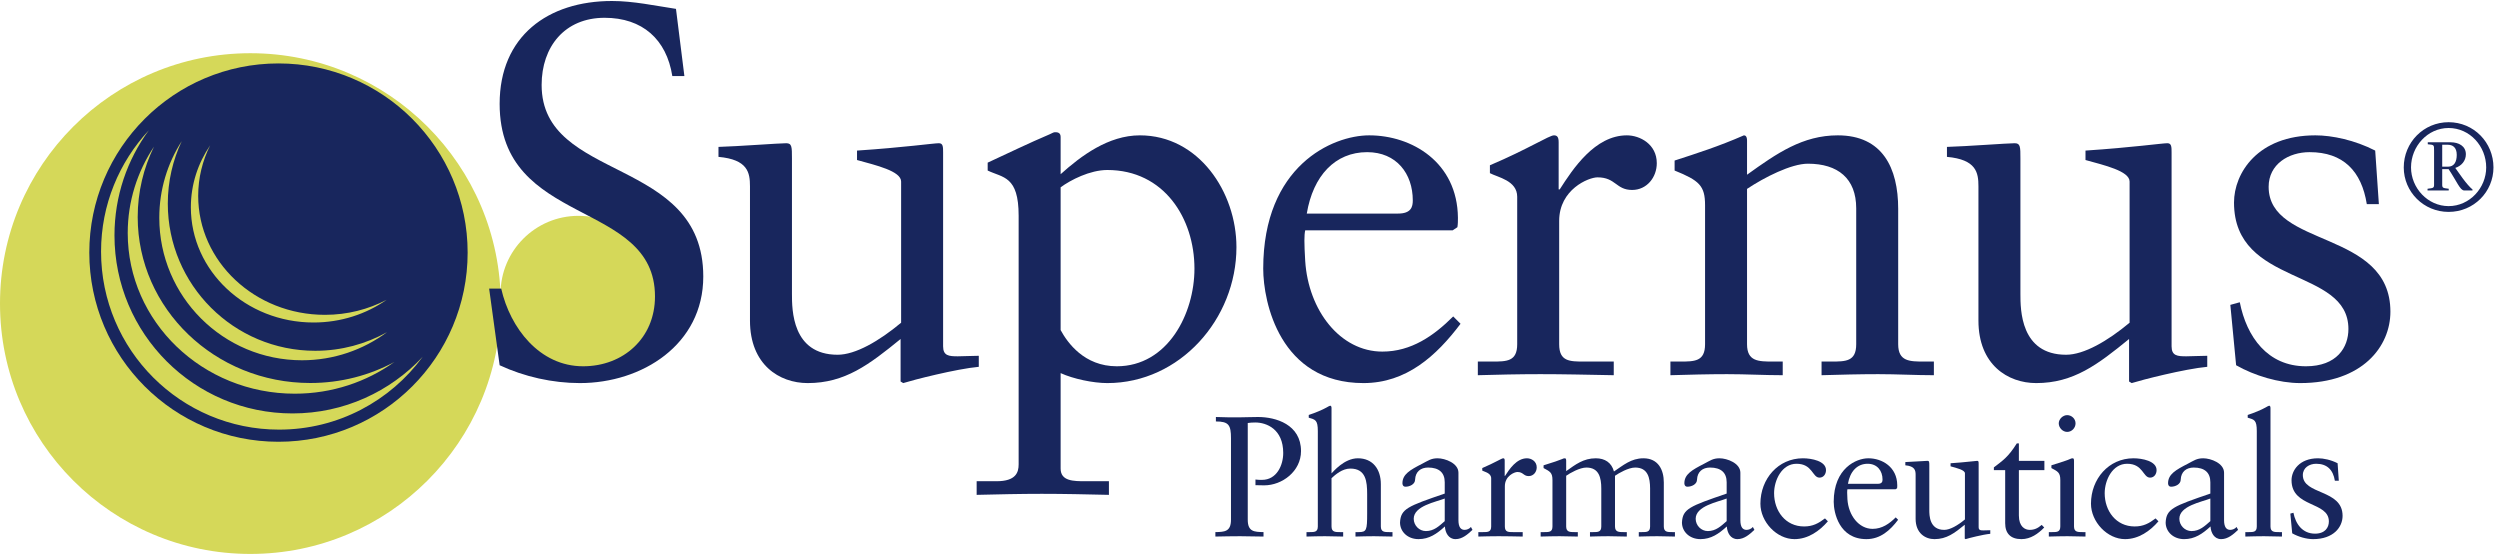
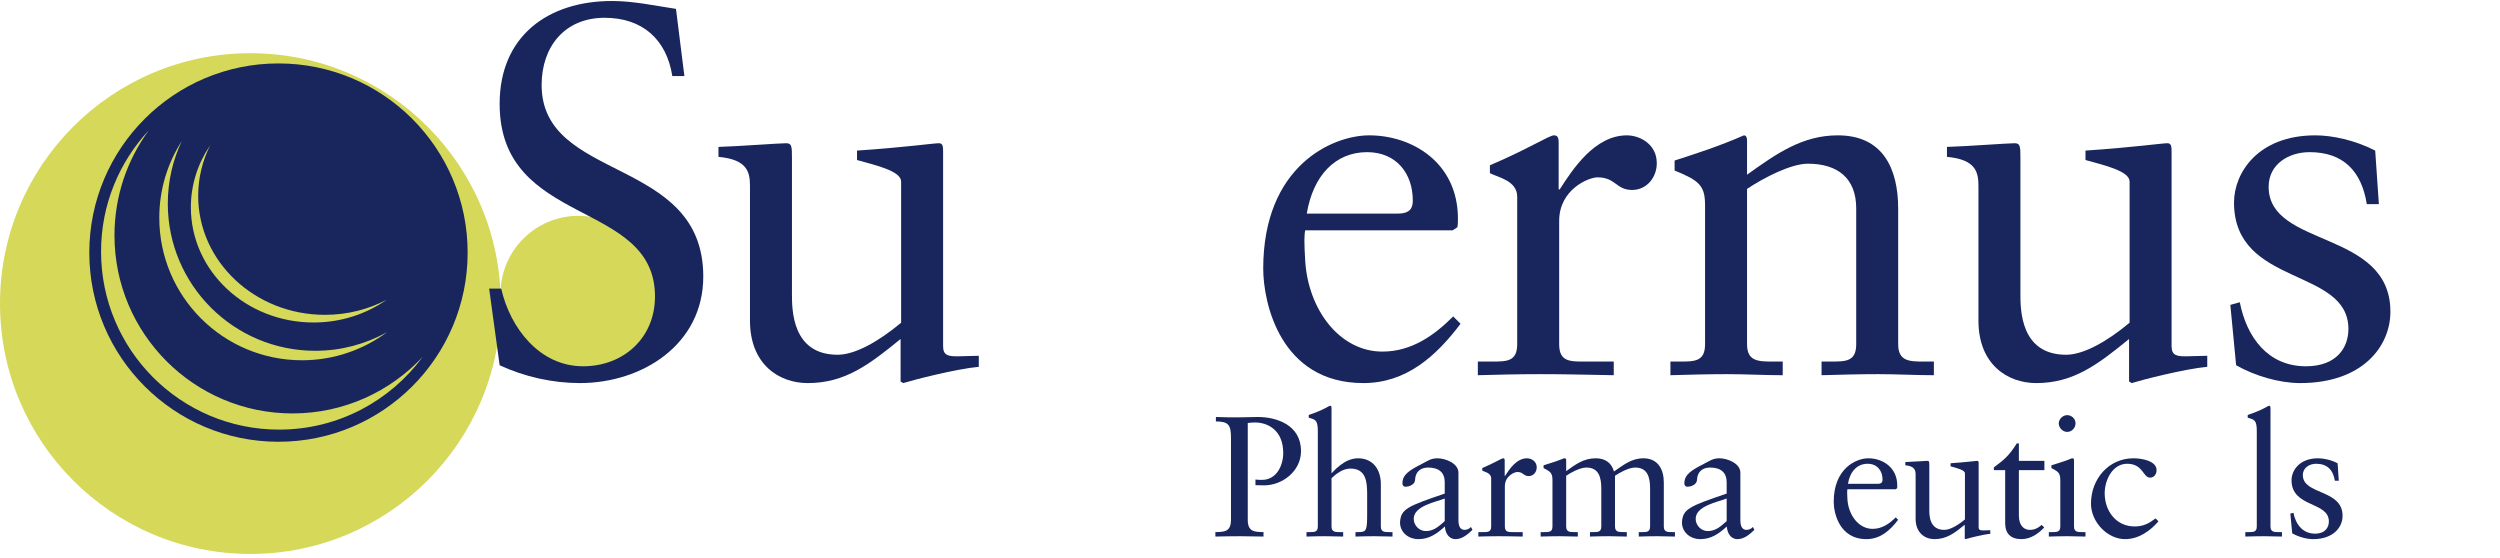
<svg xmlns="http://www.w3.org/2000/svg" width="215" height="48" viewBox="0 0 215 48" fill="none">
  <path fill-rule="evenodd" clip-rule="evenodd" d="M43.064 26.107C43.064 38 33.425 47.639 21.532 47.639C9.639 47.639 0 38 0 26.107C0 14.215 9.639 4.576 21.532 4.576C33.425 4.576 43.064 14.215 43.064 26.107Z" fill="#D5D859" />
  <path fill-rule="evenodd" clip-rule="evenodd" d="M40.217 21.724C40.217 30.709 32.933 37.992 23.948 37.992C14.963 37.992 7.68 30.709 7.68 21.724C7.68 12.739 14.963 5.455 23.948 5.455C32.933 5.455 40.217 12.739 40.217 21.724Z" fill="#18265D" />
  <path fill-rule="evenodd" clip-rule="evenodd" d="M56.443 25.261C56.443 28.96 53.445 31.959 49.745 31.959C46.046 31.959 43.047 28.96 43.047 25.261C43.047 21.561 46.046 18.562 49.745 18.562C53.445 18.562 56.443 21.561 56.443 25.261Z" fill="#D5D859" />
  <path fill-rule="evenodd" clip-rule="evenodd" d="M25.156 35.555C16.7 35.555 9.845 28.7 9.845 20.243C9.845 16.86 10.944 13.735 12.803 11.201C10.253 13.935 8.691 17.602 8.691 21.635C8.691 30.092 15.547 36.947 24.003 36.947C29.076 36.947 33.571 34.478 36.358 30.677C33.562 33.677 29.58 35.555 25.156 35.555Z" fill="#D5D859" />
-   <path fill-rule="evenodd" clip-rule="evenodd" d="M11.842 18.665C11.842 16.499 12.347 14.446 13.245 12.608C11.815 14.754 10.984 17.304 10.984 20.041C10.984 27.672 17.418 33.857 25.354 33.857C28.562 33.857 31.522 32.842 33.913 31.132C31.774 32.281 29.311 32.938 26.686 32.938C18.488 32.938 11.842 26.548 11.842 18.665Z" fill="#D5D859" />
  <path fill-rule="evenodd" clip-rule="evenodd" d="M14.431 17.509C14.431 15.587 14.863 13.767 15.63 12.136C14.408 14.039 13.699 16.301 13.699 18.729C13.699 25.498 19.194 30.983 25.973 30.983C28.714 30.983 31.242 30.082 33.285 28.566C31.458 29.585 29.354 30.168 27.112 30.168C20.109 30.168 14.431 24.5 14.431 17.509Z" fill="#D5D859" />
  <path fill-rule="evenodd" clip-rule="evenodd" d="M17.044 16.841C17.044 15.289 17.415 13.817 18.074 12.498C17.024 14.038 16.414 15.866 16.414 17.828C16.414 23.3 21.138 27.735 26.967 27.735C29.323 27.735 31.497 27.007 33.253 25.781C31.682 26.604 29.873 27.076 27.946 27.076C21.925 27.076 17.044 22.494 17.044 16.841Z" fill="#D5D859" />
  <path fill-rule="evenodd" clip-rule="evenodd" d="M42.066 24.821H43.104C43.872 28.206 46.4 31.5 50.145 31.5C53.621 31.5 56.329 29.063 56.329 25.498C56.329 17.102 42.969 19.584 42.969 8.932C42.969 3.111 47.122 0.086 52.628 0.086C54.479 0.086 56.329 0.492 58.134 0.763L58.857 6.54H57.819C57.322 3.382 55.246 1.53 51.996 1.53C48.566 1.53 46.58 4.013 46.58 7.308C46.58 15.703 60.482 13.401 60.482 23.782C60.482 29.649 55.201 32.945 49.875 32.945C47.528 32.945 45.091 32.402 42.969 31.41L42.066 24.821Z" fill="#18265D" />
  <path fill-rule="evenodd" clip-rule="evenodd" d="M81.107 29.785C81.107 30.598 81.603 30.643 82.371 30.643C82.912 30.643 83.589 30.598 84.176 30.598V31.546C82.235 31.725 78.534 32.674 77.677 32.945L77.451 32.809V29.154C74.743 31.364 72.666 32.945 69.462 32.945C67.025 32.945 64.498 31.364 64.498 27.574V16.02C64.498 14.846 64.316 13.717 61.789 13.491V12.634C63.414 12.589 67.025 12.317 67.612 12.317C68.108 12.317 68.108 12.634 68.108 13.627V25.271C68.108 26.626 68.108 30.508 72.034 30.508C73.57 30.508 75.6 29.334 77.496 27.754V15.613C77.496 14.71 75.33 14.214 73.704 13.762V12.95C77.767 12.679 80.295 12.317 80.745 12.317C81.107 12.317 81.107 12.634 81.107 13.13V29.785Z" fill="#18265D" />
-   <path fill-rule="evenodd" clip-rule="evenodd" d="M95.231 14.62C93.741 14.62 92.071 15.477 91.214 16.109V28.386C91.8 29.47 93.245 31.5 96.043 31.5C100.421 31.5 102.723 26.987 102.723 23.105C102.723 18.772 100.105 14.62 95.231 14.62ZM91.214 40.302C91.214 41.385 92.342 41.385 93.335 41.385H95.367V42.558C93.425 42.514 91.53 42.469 89.589 42.469C87.739 42.469 85.843 42.514 83.992 42.558V41.385H85.707C87.377 41.385 87.603 40.618 87.603 39.941V18.547C87.603 15.116 86.249 15.297 84.94 14.666V13.988C86.7 13.176 88.46 12.317 90.266 11.551C90.401 11.505 90.582 11.37 90.717 11.37C90.898 11.37 91.214 11.37 91.214 11.776V14.981C92.974 13.401 95.321 11.64 98.029 11.64C103.085 11.64 106.334 16.516 106.334 21.255C106.334 27.438 101.459 32.945 95.231 32.945C94.012 32.945 92.297 32.584 91.214 32.087V40.302Z" fill="#18265D" />
  <path fill-rule="evenodd" clip-rule="evenodd" d="M120.236 18.367C121.364 18.367 121.5 17.779 121.5 17.238C121.5 14.936 120.1 13.085 117.573 13.085C114.82 13.085 112.924 15.116 112.383 18.367H120.236ZM112.247 19.81C112.156 20.216 112.156 20.893 112.247 22.428C112.517 26.716 115.27 30.237 118.882 30.237C121.364 30.237 123.305 28.883 124.975 27.213L125.607 27.845C123.531 30.598 120.958 32.945 117.256 32.945C110.08 32.945 108.637 25.994 108.637 23.105C108.637 14.259 114.593 11.64 117.753 11.64C121.409 11.64 125.337 13.943 125.382 18.728C125.382 18.998 125.382 19.269 125.337 19.539L124.93 19.81H112.247Z" fill="#18265D" />
  <path fill-rule="evenodd" clip-rule="evenodd" d="M127.094 31.094H128.312C129.575 31.094 130.479 31.094 130.479 29.605V16.922C130.479 15.523 128.809 15.252 128.132 14.891V14.214C131.426 12.814 133.232 11.64 133.638 11.64C133.909 11.64 134.044 11.776 134.044 12.228V16.29H134.135C135.263 14.53 137.159 11.64 139.912 11.64C141.041 11.64 142.484 12.408 142.484 14.033C142.484 15.252 141.627 16.336 140.364 16.336C138.964 16.336 138.964 15.252 137.384 15.252C136.618 15.252 134.089 16.29 134.089 18.998V29.605C134.089 31.094 134.992 31.094 136.256 31.094H138.783V32.268C136.302 32.222 134.405 32.177 132.465 32.177C130.614 32.177 128.718 32.222 127.094 32.268V31.094Z" fill="#18265D" />
  <path fill-rule="evenodd" clip-rule="evenodd" d="M146.635 17.644C146.635 15.974 146.138 15.523 144.016 14.666V13.807C145.958 13.176 147.808 12.589 149.975 11.64C150.111 11.64 150.245 11.731 150.245 12.092V15.026C152.819 13.176 155.03 11.64 158.054 11.64C161.891 11.64 163.244 14.439 163.244 17.96V29.605C163.244 31.094 164.237 31.094 165.501 31.094H166.314V32.268C164.734 32.268 163.154 32.177 161.529 32.177C159.905 32.177 158.28 32.222 156.654 32.268V31.094H157.467C158.731 31.094 159.634 31.094 159.634 29.605V17.915C159.634 15.343 158.054 14.078 155.481 14.078C154.037 14.078 151.735 15.252 150.245 16.245V29.605C150.245 31.094 151.238 31.094 152.503 31.094H153.314V32.268C151.735 32.268 150.155 32.177 148.53 32.177C146.906 32.177 145.281 32.222 143.656 32.268V31.094H144.468C145.732 31.094 146.635 31.094 146.635 29.605V17.644Z" fill="#18265D" />
  <path fill-rule="evenodd" clip-rule="evenodd" d="M186.756 29.785C186.756 30.598 187.251 30.643 188.019 30.643C188.56 30.643 189.237 30.598 189.824 30.598V31.546C187.883 31.725 184.182 32.674 183.325 32.945L183.1 32.809V29.154C180.391 31.364 178.315 32.945 175.11 32.945C172.673 32.945 170.146 31.364 170.146 27.574V16.02C170.146 14.846 169.965 13.717 167.438 13.491V12.634C169.062 12.589 172.673 12.317 173.261 12.317C173.756 12.317 173.756 12.634 173.756 13.627V25.271C173.756 26.626 173.756 30.508 177.684 30.508C179.217 30.508 181.249 29.334 183.145 27.754V15.613C183.145 14.71 180.978 14.214 179.353 13.762V12.95C183.416 12.679 185.943 12.317 186.394 12.317C186.756 12.317 186.756 12.634 186.756 13.13V29.785Z" fill="#18265D" />
  <path fill-rule="evenodd" clip-rule="evenodd" d="M192.622 25.994C193.208 28.972 195.014 31.5 198.309 31.5C200.971 31.5 201.964 29.876 201.964 28.295C201.964 22.97 192.125 24.685 192.125 17.418C192.125 14.891 194.156 11.64 199.121 11.64C200.565 11.64 202.507 12.047 204.267 12.95L204.583 17.554H203.545C203.093 14.71 201.514 13.085 198.624 13.085C196.819 13.085 195.103 14.123 195.103 16.064C195.103 21.345 205.575 19.721 205.575 26.807C205.575 29.785 203.184 32.945 197.813 32.945C196.007 32.945 193.885 32.313 192.306 31.41L191.809 26.22L192.622 25.994Z" fill="#18265D" />
-   <path fill-rule="evenodd" clip-rule="evenodd" d="M210.03 14.335H210.527C211.047 14.335 211.28 13.932 211.28 13.317C211.28 12.661 210.92 12.448 210.506 12.448H210.03V14.335ZM210.59 16.381H208.769V16.233C209.245 16.169 209.33 16.179 209.33 15.882V12.958C209.33 12.448 209.34 12.459 208.789 12.407V12.237H210.761C211.439 12.237 212.065 12.555 212.065 13.265C212.065 13.836 211.682 14.271 211.153 14.441L211.789 15.331C212.085 15.735 212.424 16.126 212.636 16.296V16.381H211.926C211.566 16.381 211.29 15.607 210.581 14.547H210.03V15.882C210.03 16.179 210.115 16.169 210.59 16.233V16.381ZM213.813 14.399C213.813 12.576 212.404 11.008 210.581 11.008C208.769 11.008 207.348 12.587 207.348 14.399C207.348 16.158 208.779 17.726 210.581 17.726C212.392 17.726 213.813 16.158 213.813 14.399ZM206.723 14.399C206.723 12.248 208.429 10.509 210.581 10.509C212.743 10.509 214.438 12.248 214.438 14.399C214.438 16.497 212.743 18.224 210.581 18.224C208.429 18.224 206.723 16.497 206.723 14.399Z" fill="#18265D" />
  <path fill-rule="evenodd" clip-rule="evenodd" d="M104.567 35.862C105.23 35.892 105.893 35.892 106.556 35.892C107.057 35.892 107.572 35.862 108.191 35.862C109.707 35.862 111.887 36.497 111.887 38.795C111.887 40.532 110.268 41.74 108.721 41.74C108.426 41.74 108.191 41.725 107.97 41.725V41.239C108.162 41.269 108.338 41.269 108.53 41.269C109.796 41.269 110.357 40.017 110.357 38.956C110.357 36.909 108.927 36.334 107.955 36.334C107.734 36.334 107.469 36.348 107.307 36.379V44.701C107.307 45.731 107.867 45.746 108.662 45.761V46.144C107.94 46.144 107.307 46.114 106.659 46.114C105.951 46.114 105.259 46.129 104.523 46.144V45.761C105.304 45.746 105.864 45.731 105.864 44.701V37.689C105.864 36.555 105.672 36.245 104.567 36.245V35.862Z" fill="#18265D" />
  <path fill-rule="evenodd" clip-rule="evenodd" d="M113.333 37.071C113.333 36.113 113.112 36.084 112.552 35.922V35.686C113.14 35.495 113.759 35.229 114.069 35.053C114.23 34.965 114.349 34.89 114.393 34.89C114.481 34.89 114.511 34.98 114.511 35.097V40.709C114.643 40.59 115.586 39.413 116.779 39.413C118.061 39.413 118.753 40.355 118.753 41.637V45.275C118.753 45.761 119.077 45.761 119.489 45.761H119.754V46.144C119.239 46.144 118.724 46.114 118.164 46.114C117.633 46.114 117.104 46.129 116.572 46.144V45.761H116.838C117.529 45.761 117.575 45.599 117.575 44.155V42.49C117.575 41.415 117.471 40.297 116.13 40.297C115.438 40.297 114.85 40.812 114.511 41.122V45.275C114.511 45.761 114.835 45.761 115.248 45.761H115.512V46.144C114.996 46.144 114.481 46.114 113.951 46.114C113.421 46.114 112.891 46.129 112.359 46.144V45.761H112.625C113.038 45.761 113.333 45.761 113.333 45.275V37.071Z" fill="#18265D" />
  <path fill-rule="evenodd" clip-rule="evenodd" d="M124.247 42.873C123.495 43.169 121.58 43.508 121.58 44.612C121.58 45.187 122.052 45.672 122.627 45.672C123.319 45.672 123.761 45.245 124.247 44.818V42.873ZM126.633 45.569C126.221 45.953 125.764 46.365 125.175 46.365C124.571 46.365 124.291 45.806 124.262 45.275C123.57 45.909 122.907 46.365 121.993 46.365C121.05 46.365 120.402 45.717 120.402 44.936C120.461 43.758 121.065 43.537 124.247 42.447V41.474C124.247 40.651 123.761 40.209 122.818 40.209C122.171 40.209 121.729 40.576 121.699 41.239C121.699 41.652 121.228 41.857 120.874 41.857C120.652 41.857 120.609 41.667 120.609 41.564C120.609 40.783 121.272 40.414 122.303 39.884C122.818 39.618 123.069 39.413 123.629 39.413C124.291 39.413 125.426 39.84 125.426 40.651V44.73C125.426 45.334 125.631 45.569 125.956 45.569C126.147 45.569 126.368 45.482 126.501 45.319L126.633 45.569Z" fill="#18265D" />
  <path fill-rule="evenodd" clip-rule="evenodd" d="M127.137 45.761H127.533C127.946 45.761 128.241 45.761 128.241 45.275V41.137C128.241 40.68 127.696 40.591 127.475 40.473V40.253C128.551 39.796 129.139 39.413 129.272 39.413C129.36 39.413 129.404 39.457 129.404 39.604V40.93H129.433C129.802 40.356 130.421 39.413 131.319 39.413C131.687 39.413 132.158 39.662 132.158 40.194C132.158 40.591 131.879 40.944 131.467 40.944C131.01 40.944 131.01 40.591 130.495 40.591C130.244 40.591 129.418 40.93 129.418 41.814V45.275C129.418 45.761 129.714 45.761 130.126 45.761H130.952V46.144C130.141 46.129 129.522 46.114 128.889 46.114C128.285 46.114 127.666 46.129 127.137 46.144V45.761Z" fill="#18265D" />
  <path fill-rule="evenodd" clip-rule="evenodd" d="M133.512 41.283C133.512 40.636 133.292 40.547 132.747 40.253V40.017C133.439 39.811 134.249 39.53 134.323 39.486C134.426 39.427 134.514 39.413 134.588 39.413C134.662 39.413 134.691 39.501 134.691 39.618V40.517C135.5 39.943 136.179 39.413 137.239 39.413C138.02 39.413 138.594 39.781 138.8 40.547C139.596 40.017 140.274 39.413 141.334 39.413C142.616 39.413 143.088 40.414 143.088 41.489V45.275C143.088 45.761 143.41 45.761 143.823 45.761H144.045V46.144C143.573 46.144 143.058 46.114 142.526 46.114C141.997 46.114 141.467 46.129 140.936 46.144V45.761H141.202C141.613 45.761 141.908 45.761 141.908 45.275V42.019C141.908 41.093 141.717 40.209 140.627 40.209C140.052 40.209 139.228 40.68 138.89 40.915V45.275C138.89 45.761 139.228 45.761 139.64 45.761H139.906V46.144C139.39 46.144 138.86 46.114 138.329 46.114C137.798 46.114 137.269 46.129 136.738 46.144V45.761H137.004C137.417 45.761 137.711 45.761 137.711 45.275V42.019C137.711 41.093 137.519 40.209 136.429 40.209C135.855 40.209 135.029 40.68 134.691 40.915V45.275C134.691 45.761 135.015 45.761 135.427 45.761H135.693V46.144C135.178 46.144 134.662 46.114 134.132 46.114C133.601 46.114 133.07 46.129 132.496 46.144V45.761H132.806C133.219 45.761 133.512 45.761 133.512 45.275V41.283Z" fill="#18265D" />
  <path fill-rule="evenodd" clip-rule="evenodd" d="M148.493 42.873C147.742 43.169 145.828 43.508 145.828 44.612C145.828 45.187 146.299 45.672 146.873 45.672C147.564 45.672 148.007 45.245 148.493 44.818V42.873ZM150.879 45.569C150.467 45.953 150.011 46.365 149.42 46.365C148.817 46.365 148.537 45.806 148.507 45.275C147.816 45.909 147.152 46.365 146.24 46.365C145.297 46.365 144.648 45.717 144.648 44.936C144.707 43.758 145.312 43.537 148.493 42.447V41.474C148.493 40.651 148.007 40.209 147.064 40.209C146.416 40.209 145.974 40.576 145.945 41.239C145.945 41.652 145.474 41.857 145.12 41.857C144.899 41.857 144.855 41.667 144.855 41.564C144.855 40.783 145.518 40.414 146.548 39.884C147.064 39.618 147.315 39.413 147.875 39.413C148.537 39.413 149.672 39.84 149.672 40.651V44.73C149.672 45.334 149.877 45.569 150.201 45.569C150.393 45.569 150.615 45.482 150.747 45.319L150.879 45.569Z" fill="#18265D" />
-   <path fill-rule="evenodd" clip-rule="evenodd" d="M157.198 44.832C156.476 45.672 155.49 46.365 154.326 46.365C152.794 46.365 151.395 44.878 151.395 43.316C151.395 41.181 152.926 39.413 155.048 39.413C155.798 39.413 157.036 39.648 157.036 40.429C157.036 40.768 156.829 41.076 156.476 41.076C155.857 41.076 155.886 39.884 154.502 39.884C153.236 39.884 152.572 41.298 152.572 42.417C152.572 43.935 153.544 45.275 155.15 45.275C155.901 45.275 156.387 45.01 156.948 44.583L157.198 44.832Z" fill="#18265D" />
  <path fill-rule="evenodd" clip-rule="evenodd" d="M161.485 41.608C161.853 41.608 161.898 41.416 161.898 41.239C161.898 40.488 161.441 39.884 160.617 39.884C159.718 39.884 159.099 40.547 158.923 41.608H161.485ZM158.878 42.079C158.849 42.212 158.849 42.432 158.878 42.932C158.967 44.332 159.865 45.482 161.044 45.482C161.853 45.482 162.488 45.04 163.032 44.495L163.238 44.701C162.561 45.599 161.721 46.365 160.513 46.365C158.171 46.365 157.699 44.097 157.699 43.154C157.699 40.267 159.645 39.413 160.675 39.413C161.868 39.413 163.15 40.164 163.164 41.725C163.164 41.814 163.164 41.902 163.15 41.99L163.018 42.079H158.878Z" fill="#18265D" />
  <path fill-rule="evenodd" clip-rule="evenodd" d="M170.163 45.334C170.163 45.599 170.324 45.614 170.575 45.614C170.752 45.614 170.973 45.599 171.164 45.599V45.908C170.531 45.967 169.323 46.277 169.044 46.365L168.969 46.321V45.127C168.087 45.85 167.408 46.365 166.363 46.365C165.567 46.365 164.743 45.85 164.743 44.612V40.841C164.743 40.458 164.683 40.09 163.859 40.016V39.737C164.389 39.722 165.567 39.633 165.759 39.633C165.921 39.633 165.921 39.737 165.921 40.06V43.861C165.921 44.303 165.921 45.569 167.203 45.569C167.703 45.569 168.366 45.186 168.985 44.671V40.709C168.985 40.414 168.277 40.253 167.748 40.104V39.84C169.073 39.752 169.897 39.633 170.046 39.633C170.163 39.633 170.163 39.737 170.163 39.898V45.334Z" fill="#18265D" />
  <path fill-rule="evenodd" clip-rule="evenodd" d="M173.624 44.332C173.624 45.304 174.154 45.569 174.552 45.569C174.95 45.569 175.244 45.437 175.583 45.142L175.803 45.364C175.288 45.894 174.64 46.365 173.844 46.365C172.901 46.365 172.445 45.865 172.445 44.995V40.429H171.473V40.194C172.239 39.604 172.696 39.324 173.447 38.131H173.624V39.633H175.818V40.429H173.624V44.332Z" fill="#18265D" />
  <path fill-rule="evenodd" clip-rule="evenodd" d="M177.776 37.144C177.393 37.144 177.053 36.79 177.053 36.408C177.053 36.04 177.408 35.701 177.776 35.701C178.158 35.701 178.497 36.01 178.497 36.408C178.497 36.805 178.172 37.144 177.776 37.144ZM176.199 45.761H176.479C176.892 45.761 177.186 45.761 177.186 45.275V41.283C177.186 40.636 176.966 40.547 176.421 40.253V40.016C177.113 39.811 177.937 39.53 177.996 39.486C178.099 39.427 178.188 39.413 178.262 39.413C178.335 39.413 178.365 39.501 178.365 39.618V45.275C178.365 45.761 178.69 45.761 179.101 45.761H179.352V46.144C178.851 46.144 178.335 46.114 177.806 46.114C177.275 46.114 176.744 46.129 176.199 46.144V45.761Z" fill="#18265D" />
  <path fill-rule="evenodd" clip-rule="evenodd" d="M185.627 44.832C184.906 45.672 183.919 46.365 182.755 46.365C181.224 46.365 179.824 44.878 179.824 43.316C179.824 41.181 181.356 39.413 183.477 39.413C184.228 39.413 185.466 39.648 185.466 40.429C185.466 40.768 185.26 41.076 184.906 41.076C184.288 41.076 184.317 39.884 182.933 39.884C181.666 39.884 181.003 41.298 181.003 42.417C181.003 43.935 181.975 45.275 183.58 45.275C184.332 45.275 184.818 45.01 185.378 44.583L185.627 44.832Z" fill="#18265D" />
-   <path fill-rule="evenodd" clip-rule="evenodd" d="M190.09 42.873C189.34 43.169 187.425 43.508 187.425 44.612C187.425 45.187 187.897 45.672 188.471 45.672C189.163 45.672 189.605 45.245 190.09 44.818V42.873ZM192.477 45.569C192.064 45.953 191.607 46.365 191.019 46.365C190.415 46.365 190.135 45.806 190.105 45.275C189.413 45.909 188.75 46.365 187.836 46.365C186.894 46.365 186.246 45.717 186.246 44.936C186.305 43.758 186.909 43.537 190.09 42.447V41.474C190.09 40.651 189.605 40.209 188.662 40.209C188.014 40.209 187.572 40.576 187.543 41.239C187.543 41.652 187.072 41.857 186.717 41.857C186.497 41.857 186.453 41.667 186.453 41.564C186.453 40.783 187.115 40.414 188.147 39.884C188.662 39.618 188.913 39.413 189.472 39.413C190.135 39.413 191.269 39.84 191.269 40.651V44.73C191.269 45.334 191.475 45.569 191.8 45.569C191.99 45.569 192.212 45.482 192.344 45.319L192.477 45.569Z" fill="#18265D" />
  <path fill-rule="evenodd" clip-rule="evenodd" d="M193.098 45.761H193.377C193.79 45.761 194.084 45.761 194.084 45.275V37.071C194.084 36.113 193.863 36.084 193.303 35.922V35.686C193.892 35.495 194.512 35.229 194.82 35.053C194.983 34.965 195.1 34.89 195.145 34.89C195.233 34.89 195.262 34.98 195.262 35.097V45.275C195.262 45.761 195.587 45.761 195.999 45.761H196.249V46.144C195.748 46.144 195.233 46.114 194.703 46.114C194.173 46.114 193.642 46.129 193.098 46.144V45.761Z" fill="#18265D" />
  <path fill-rule="evenodd" clip-rule="evenodd" d="M197.235 44.097C197.425 45.069 198.014 45.894 199.091 45.894C199.958 45.894 200.283 45.364 200.283 44.847C200.283 43.11 197.072 43.67 197.072 41.298C197.072 40.473 197.735 39.413 199.354 39.413C199.826 39.413 200.459 39.545 201.034 39.84L201.137 41.342H200.798C200.651 40.414 200.136 39.884 199.193 39.884C198.604 39.884 198.044 40.223 198.044 40.856C198.044 42.58 201.462 42.05 201.462 44.362C201.462 45.334 200.681 46.365 198.928 46.365C198.338 46.365 197.647 46.159 197.13 45.865L196.969 44.17L197.235 44.097Z" fill="#18265D" />
</svg>